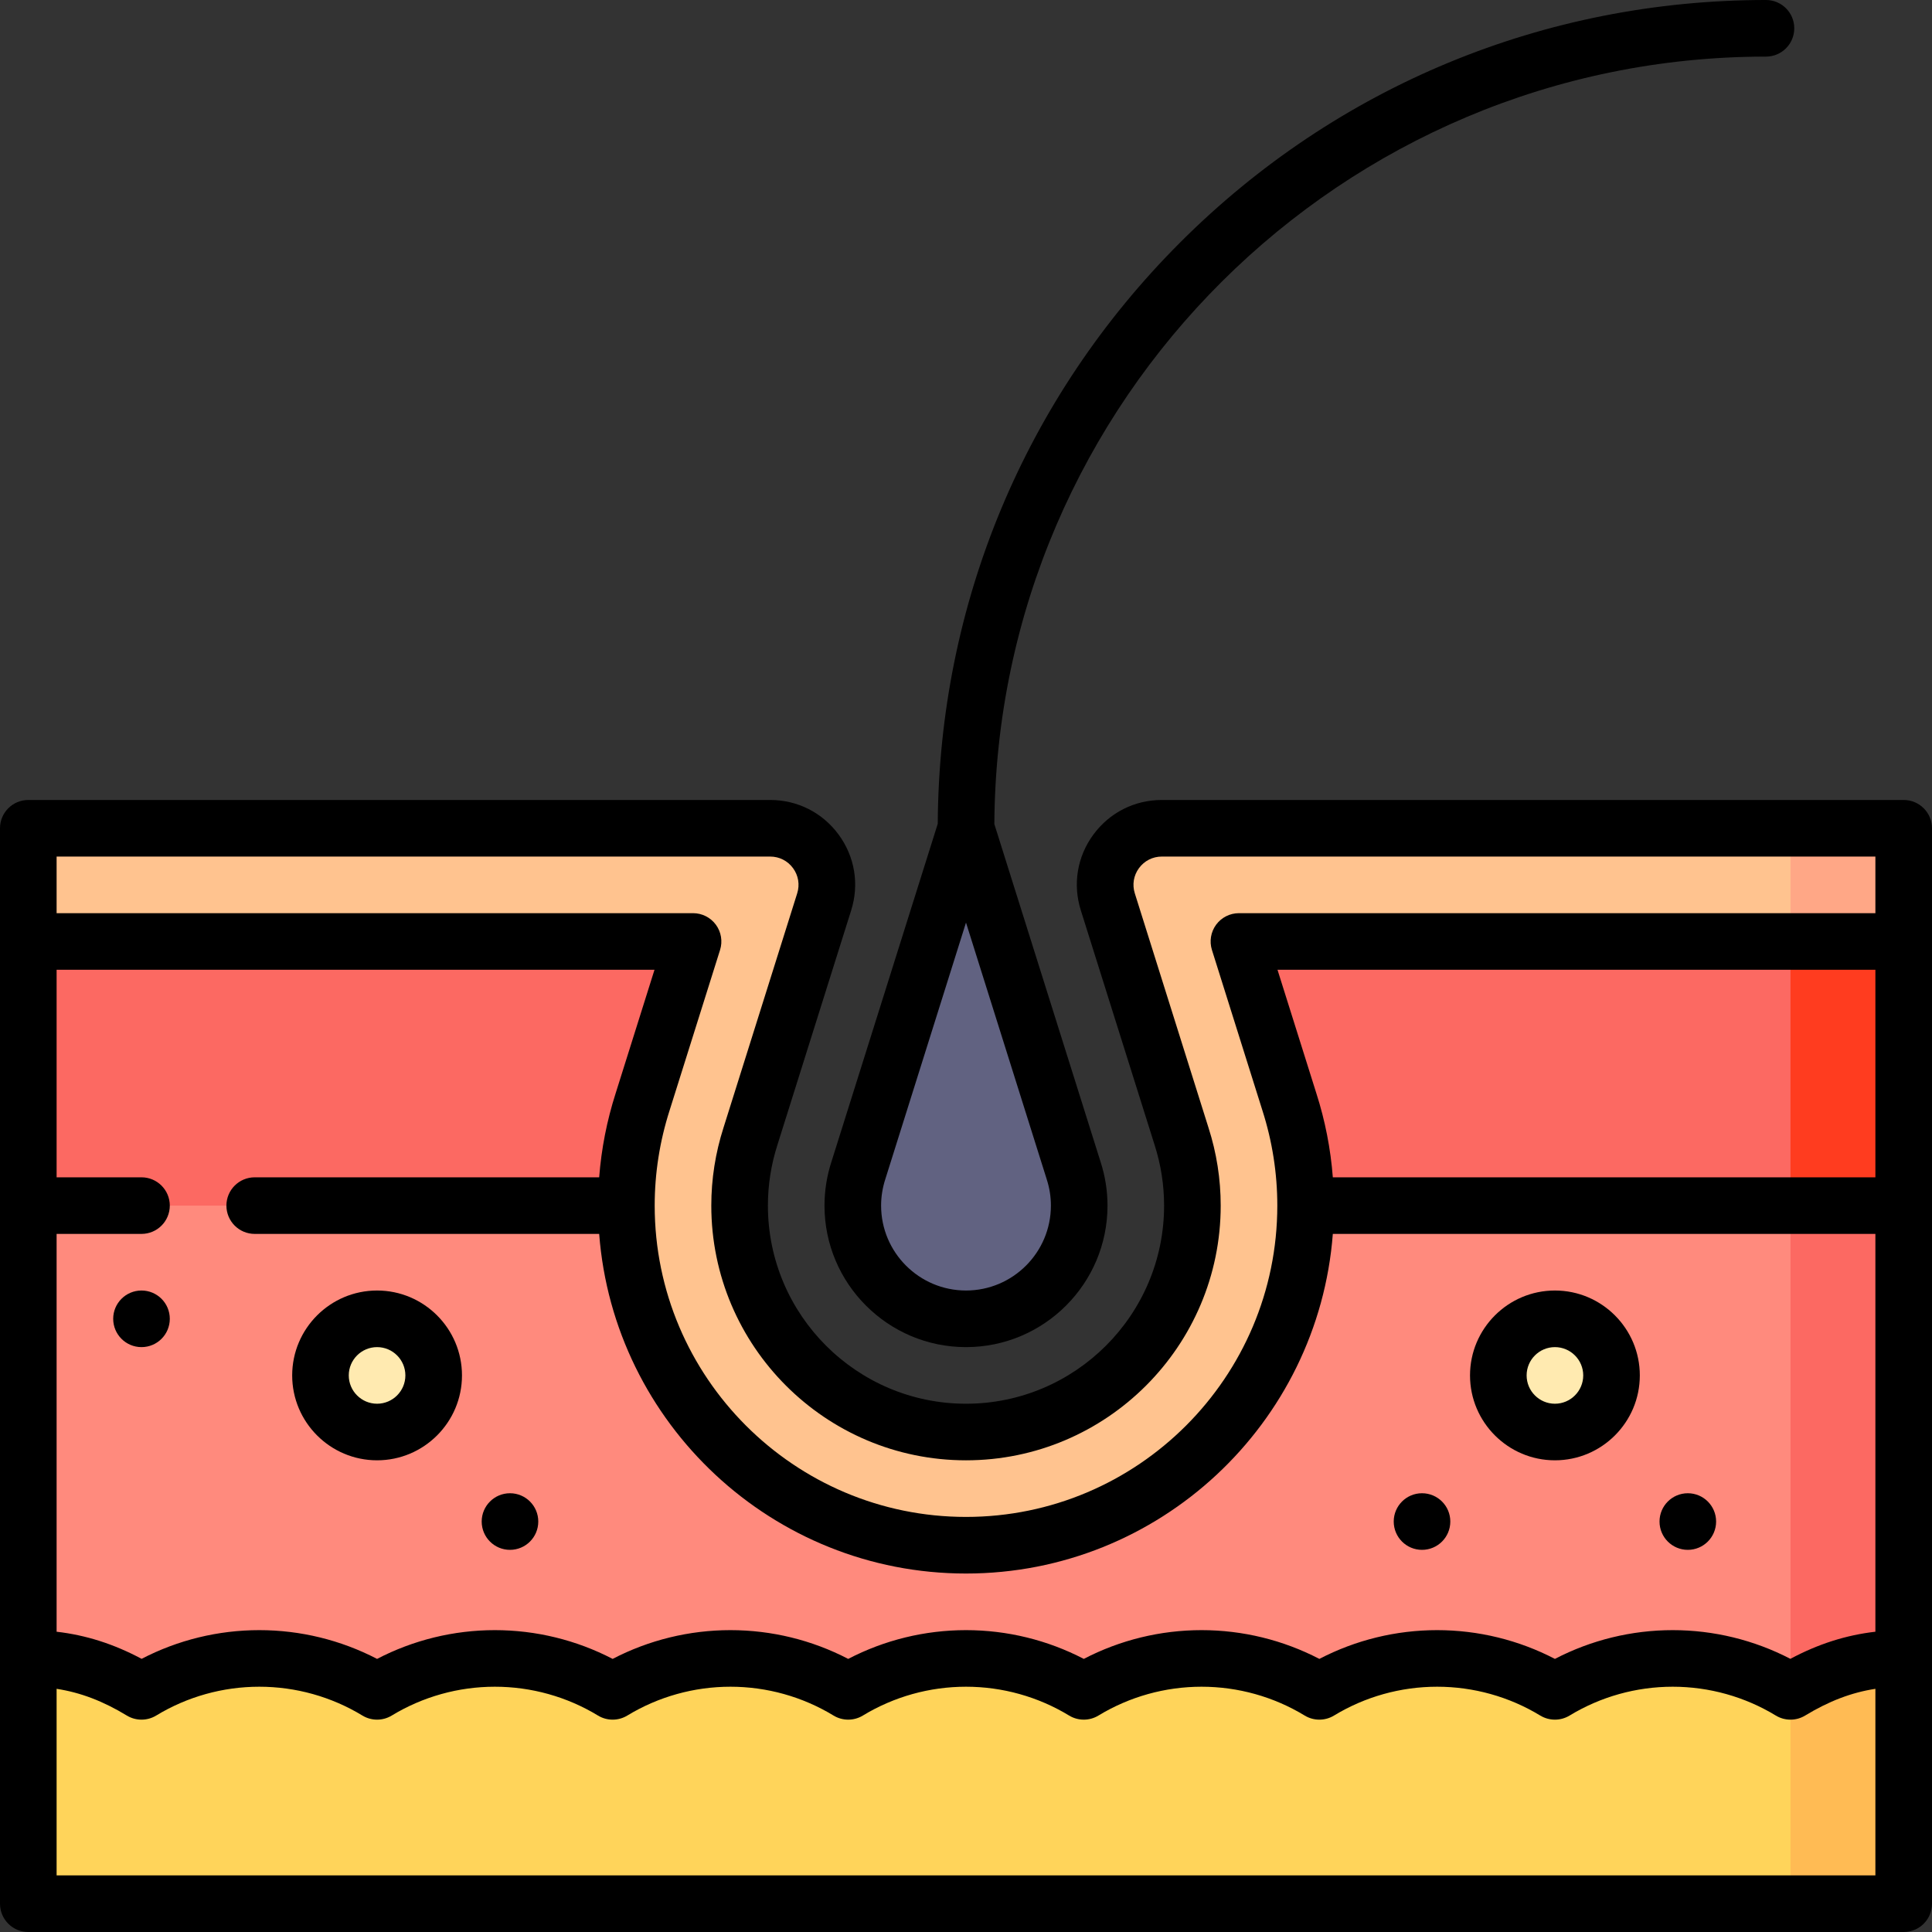
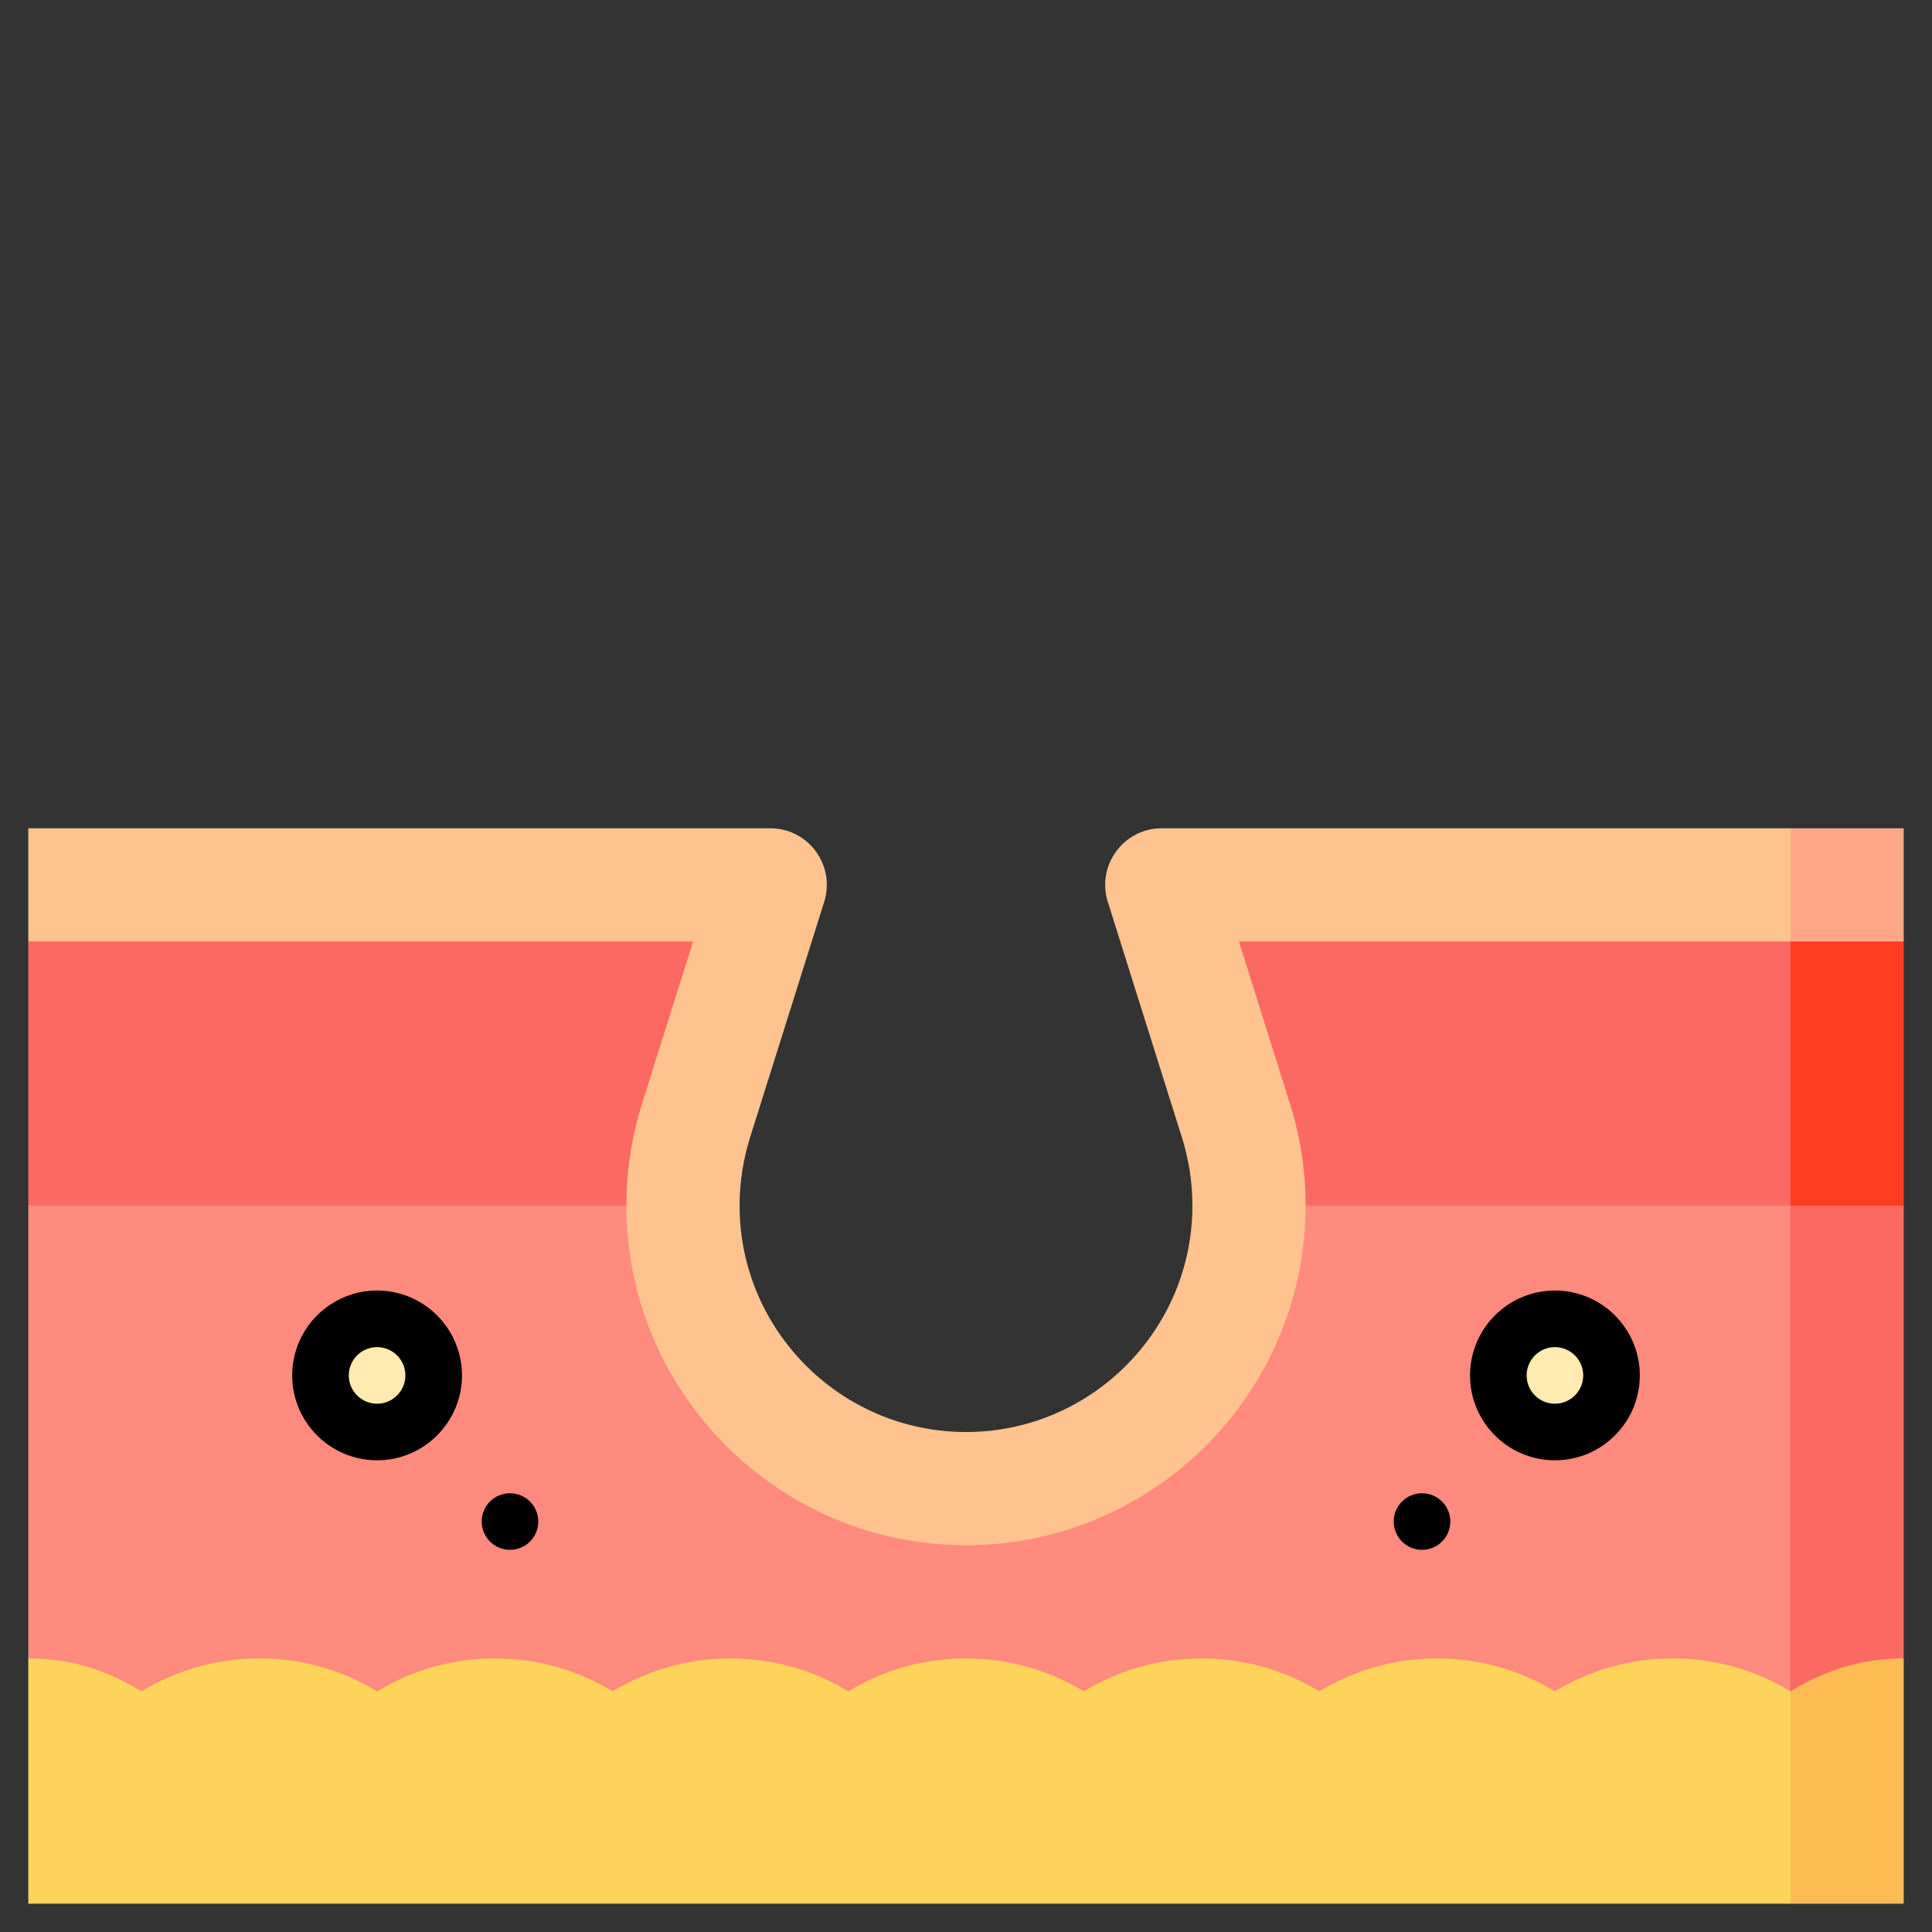
<svg xmlns="http://www.w3.org/2000/svg" width="90" height="90" viewBox="0 0 90 90" fill="none">
  <rect x="0" y="0" width="90" height="90" fill="#333333" stroke="none" />
  <g clip-path="url(#clip0_765_9949)">
    <path d="M88.682 38.584V43.857L78.135 49.131L83.408 38.584H88.682Z" fill="#FFA786" />
    <path d="M54.121 38.584C52.341 38.584 51.072 40.314 51.606 42.012L55.041 52.931C55.376 53.975 55.547 55.063 55.547 56.162C55.547 61.977 50.815 66.709 45 66.709C39.185 66.709 34.453 61.977 34.453 56.162C34.453 55.063 34.624 53.975 34.959 52.931L38.394 42.012C38.928 40.314 37.659 38.584 35.879 38.584H1.318V43.857L29.18 74.619H60.82L83.408 43.857V38.584H54.121Z" fill="#FFC38F" />
-     <path d="M88.682 43.857V56.162L72.861 66.709L83.408 43.857H88.682Z" fill="#FF3C1F" />
+     <path d="M88.682 43.857V56.162L72.861 66.709L83.408 43.857Z" fill="#FF3C1F" />
    <path d="M88.682 77.256V88.682H83.408L78.135 73.517L88.682 77.256Z" fill="#FFBB54" />
    <path d="M1.318 77.256V88.682H83.408V71.982H6.592L1.318 77.256Z" fill="#FFD45A" />
    <path d="M32.286 43.857L29.934 51.333C29.433 52.896 29.18 54.52 29.18 56.162L15.249 66.709L1.318 56.162V43.857H32.286Z" fill="#FC6962" />
    <path d="M83.408 43.857V66.709L60.82 56.162C60.82 54.52 60.567 52.896 60.066 51.333L57.714 43.857H83.408Z" fill="#FC6962" />
    <path d="M88.682 56.162V77.256C86.674 77.256 85.01 77.817 83.408 78.79L72.861 67.476L83.408 56.162H88.682Z" fill="#FC6962" />
    <path d="M83.408 56.162V78.79C81.807 77.817 79.928 77.256 77.92 77.256C75.915 77.256 74.035 77.817 72.434 78.79C70.833 77.817 68.954 77.256 66.948 77.256C64.941 77.256 63.062 77.817 61.46 78.79C59.859 77.817 57.981 77.256 55.974 77.256C53.967 77.256 52.087 77.817 50.486 78.79C48.885 77.817 47.007 77.256 45 77.256C42.993 77.256 41.115 77.817 39.514 78.79C37.913 77.817 36.033 77.256 34.026 77.256C32.019 77.256 30.141 77.817 28.54 78.79C26.939 77.817 25.059 77.256 23.052 77.256C21.046 77.256 19.167 77.817 17.566 78.79C15.964 77.817 14.085 77.256 12.08 77.256C10.072 77.256 8.193 77.817 6.592 78.79C4.99 77.817 3.326 77.256 1.318 77.256V56.162H29.18C29.18 64.886 36.276 71.982 45 71.982C53.724 71.982 60.82 64.886 60.82 56.162H83.408Z" fill="#FF8A7D" />
-     <path d="M50.016 54.532L45 38.584L39.984 54.532C39.818 55.046 39.727 55.593 39.727 56.162C39.727 59.075 42.087 61.435 45 61.435C47.913 61.435 50.273 59.075 50.273 56.162C50.273 55.593 50.182 55.046 50.016 54.532Z" fill="#616281" />
    <path d="M17.566 66.709C19.022 66.709 20.202 65.528 20.202 64.072C20.202 62.616 19.022 61.435 17.566 61.435C16.11 61.435 14.929 62.616 14.929 64.072C14.929 65.528 16.11 66.709 17.566 66.709Z" fill="#FFEAB0" />
    <path d="M72.434 66.709C73.891 66.709 75.071 65.528 75.071 64.072C75.071 62.616 73.891 61.435 72.434 61.435C70.978 61.435 69.798 62.616 69.798 64.072C69.798 65.528 70.978 66.709 72.434 66.709Z" fill="#FFEAB0" />
-     <path d="M88.682 37.266H54.121C52.848 37.266 51.686 37.855 50.932 38.881C50.179 39.907 49.966 41.193 50.349 42.407L53.785 53.334C54.079 54.249 54.228 55.201 54.228 56.162C54.228 61.251 50.089 65.391 45 65.391C39.911 65.391 35.772 61.251 35.772 56.162C35.772 55.201 35.921 54.249 36.218 53.326L39.651 42.407C40.034 41.193 39.821 39.907 39.068 38.881C38.314 37.854 37.152 37.266 35.879 37.266H1.318C0.59 37.266 0 37.856 0 38.584V88.682C0 89.41 0.59 90 1.318 90H88.682C89.41 90 90 89.41 90 88.682V38.584C90 37.856 89.41 37.266 88.682 37.266ZM2.637 57.48H6.592C7.32 57.48 7.91 56.89 7.91 56.162C7.91 55.434 7.32 54.844 6.592 54.844H2.637V45.176H30.489L28.679 50.931C28.271 52.204 28.014 53.515 27.912 54.844H11.865C11.137 54.844 10.547 55.434 10.547 56.162C10.547 56.89 11.137 57.48 11.865 57.48H27.912C28.587 66.317 35.993 73.301 45 73.301C54.007 73.301 61.413 66.317 62.088 57.48H87.363V76.012C85.992 76.17 84.7 76.583 83.403 77.275C81.715 76.398 79.836 75.938 77.921 75.938C76.005 75.938 74.123 76.399 72.434 77.278C70.745 76.399 68.864 75.938 66.947 75.938C65.031 75.938 63.15 76.399 61.461 77.278C59.771 76.399 57.89 75.938 55.974 75.938C54.057 75.938 52.176 76.399 50.487 77.278C48.798 76.399 46.916 75.938 45 75.938C43.084 75.938 41.202 76.399 39.513 77.278C37.824 76.399 35.943 75.938 34.026 75.938C32.11 75.938 30.229 76.399 28.539 77.278C26.85 76.399 24.969 75.938 23.052 75.938C21.136 75.938 19.255 76.399 17.566 77.278C15.876 76.399 13.995 75.938 12.079 75.938C10.164 75.938 8.285 76.398 6.597 77.275C5.3 76.583 4.008 76.17 2.637 76.012V57.48ZM62.088 54.844C61.986 53.516 61.73 52.206 61.323 50.938L59.511 45.176H87.363V54.844H62.088ZM35.879 39.902C36.303 39.902 36.691 40.099 36.942 40.441C37.193 40.783 37.264 41.211 37.136 41.616L33.705 52.527C33.327 53.703 33.135 54.926 33.135 56.162C33.135 62.705 38.457 68.027 45 68.027C51.542 68.027 56.865 62.705 56.865 56.162C56.865 54.926 56.673 53.703 56.297 52.535L52.864 41.616C52.736 41.211 52.807 40.783 53.058 40.441C53.309 40.099 53.697 39.902 54.121 39.902H87.363V42.539H57.714C57.294 42.539 56.9 42.739 56.651 43.077C56.403 43.416 56.331 43.852 56.457 44.253L58.81 51.735C59.269 53.168 59.502 54.657 59.502 56.162C59.502 64.158 52.996 70.664 45 70.664C37.004 70.664 30.498 64.158 30.498 56.162C30.498 54.657 30.731 53.168 31.192 51.728L33.543 44.253C33.669 43.852 33.597 43.416 33.349 43.077C33.1 42.739 32.706 42.539 32.286 42.539H2.637V39.902H35.879ZM2.637 87.363V78.672C3.755 78.844 4.802 79.245 5.907 79.916C6.328 80.172 6.856 80.172 7.277 79.916C8.722 79.038 10.382 78.574 12.079 78.574C13.775 78.574 15.436 79.038 16.881 79.916C17.302 80.172 17.83 80.172 18.25 79.916C19.696 79.038 21.356 78.574 23.052 78.574C24.749 78.574 26.41 79.038 27.855 79.916C28.275 80.172 28.803 80.172 29.224 79.916C30.669 79.038 32.33 78.574 34.026 78.574C35.722 78.574 37.383 79.038 38.828 79.916C39.249 80.172 39.777 80.172 40.197 79.916C41.643 79.038 43.303 78.574 45 78.574C46.697 78.574 48.357 79.038 49.802 79.916C50.223 80.172 50.751 80.172 51.171 79.916C52.617 79.038 54.277 78.574 55.974 78.574C57.67 78.574 59.331 79.038 60.776 79.916C61.197 80.172 61.724 80.172 62.145 79.916C63.59 79.038 65.251 78.574 66.947 78.574C68.644 78.574 70.304 79.038 71.749 79.916C71.96 80.044 72.197 80.108 72.434 80.108C72.671 80.108 72.908 80.044 73.119 79.916C74.564 79.038 76.225 78.574 77.921 78.574C79.617 78.574 81.278 79.038 82.723 79.916C83.144 80.172 83.671 80.172 84.092 79.916C85.198 79.245 86.245 78.844 87.363 78.672V87.363H2.637Z" fill="black" />
-     <path d="M38.73 54.125C38.517 54.784 38.408 55.469 38.408 56.162C38.408 59.797 41.365 62.754 45 62.754C48.635 62.754 51.592 59.797 51.592 56.162C51.592 55.471 51.484 54.788 51.271 54.131L46.321 38.39C46.426 18.657 62.509 2.637 82.266 2.637C82.994 2.637 83.584 2.046 83.584 1.318C83.584 0.59 82.994 0 82.266 0C71.951 0 62.26 4.011 54.976 11.295C47.742 18.529 43.738 28.138 43.684 38.374L38.73 54.125ZM48.761 54.94C48.89 55.335 48.955 55.746 48.955 56.162C48.955 58.343 47.181 60.117 45 60.117C42.819 60.117 41.045 58.343 41.045 56.162C41.045 55.746 41.11 55.335 41.242 54.928L45 42.978L48.758 54.928C48.759 54.932 48.761 54.936 48.761 54.94Z" fill="black" />
    <path d="M17.566 68.027C19.746 68.027 21.521 66.253 21.521 64.072C21.521 61.891 19.746 60.117 17.566 60.117C15.385 60.117 13.611 61.891 13.611 64.072C13.611 66.253 15.385 68.027 17.566 68.027ZM17.566 62.754C18.293 62.754 18.884 63.345 18.884 64.072C18.884 64.799 18.293 65.391 17.566 65.391C16.839 65.391 16.247 64.799 16.247 64.072C16.247 63.345 16.839 62.754 17.566 62.754Z" fill="black" />
    <path d="M72.434 68.027C74.615 68.027 76.389 66.253 76.389 64.072C76.389 61.891 74.615 60.117 72.434 60.117C70.254 60.117 68.479 61.891 68.479 64.072C68.479 66.253 70.254 68.027 72.434 68.027ZM72.434 62.754C73.161 62.754 73.753 63.345 73.753 64.072C73.753 64.799 73.161 65.391 72.434 65.391C71.707 65.391 71.116 64.799 71.116 64.072C71.116 63.345 71.707 62.754 72.434 62.754Z" fill="black" />
-     <path d="M78.625 72.198C79.353 72.198 79.943 71.608 79.943 70.879C79.943 70.151 79.353 69.561 78.625 69.561C77.897 69.561 77.307 70.151 77.307 70.879C77.307 71.608 77.897 72.198 78.625 72.198Z" fill="black" />
    <path d="M66.243 72.198C66.971 72.198 67.561 71.608 67.561 70.879C67.561 70.151 66.971 69.561 66.243 69.561C65.515 69.561 64.925 70.151 64.925 70.879C64.925 71.608 65.515 72.198 66.243 72.198Z" fill="black" />
    <path d="M23.757 72.198C24.485 72.198 25.075 71.608 25.075 70.879C25.075 70.151 24.485 69.561 23.757 69.561C23.029 69.561 22.439 70.151 22.439 70.879C22.439 71.608 23.029 72.198 23.757 72.198Z" fill="black" />
-     <path d="M6.592 62.754C7.32 62.754 7.91 62.164 7.91 61.435C7.91 60.707 7.32 60.117 6.592 60.117C5.864 60.117 5.273 60.707 5.273 61.435C5.273 62.164 5.864 62.754 6.592 62.754Z" fill="black" />
  </g>
  <defs>
    <clipPath id="clip0_765_9949">
      <rect width="90" height="90" fill="white" />
    </clipPath>
  </defs>
</svg>